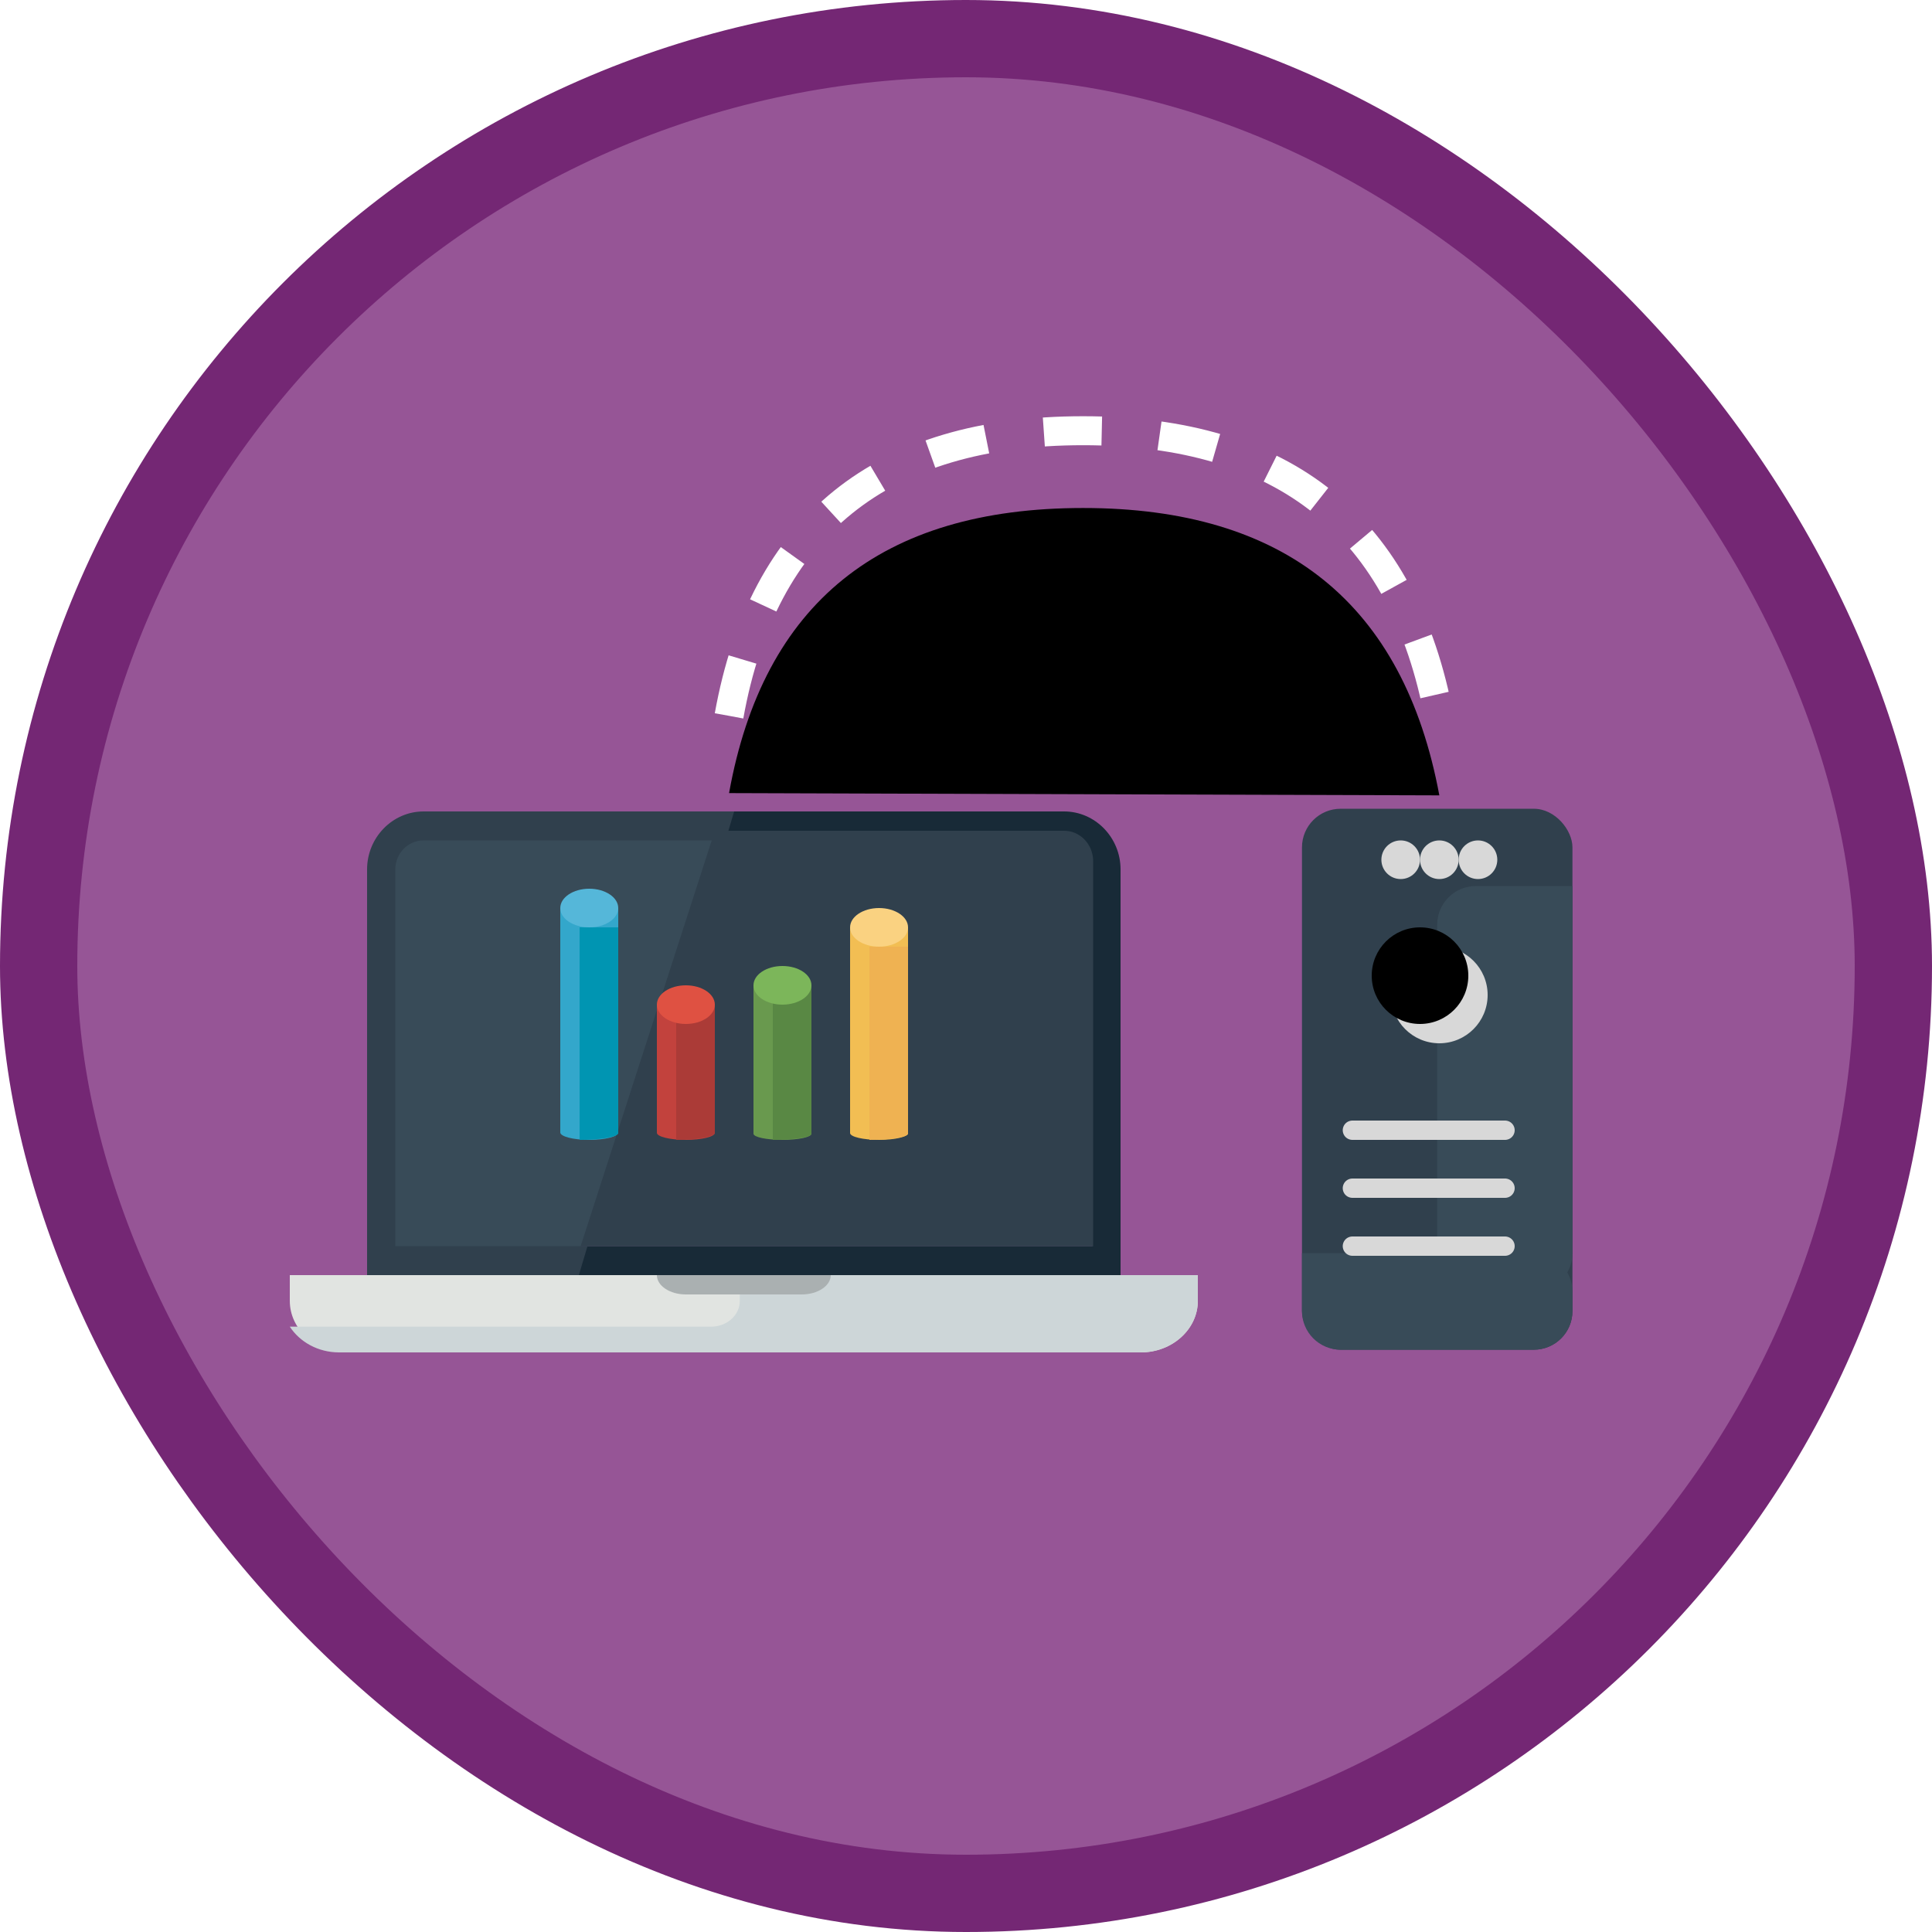
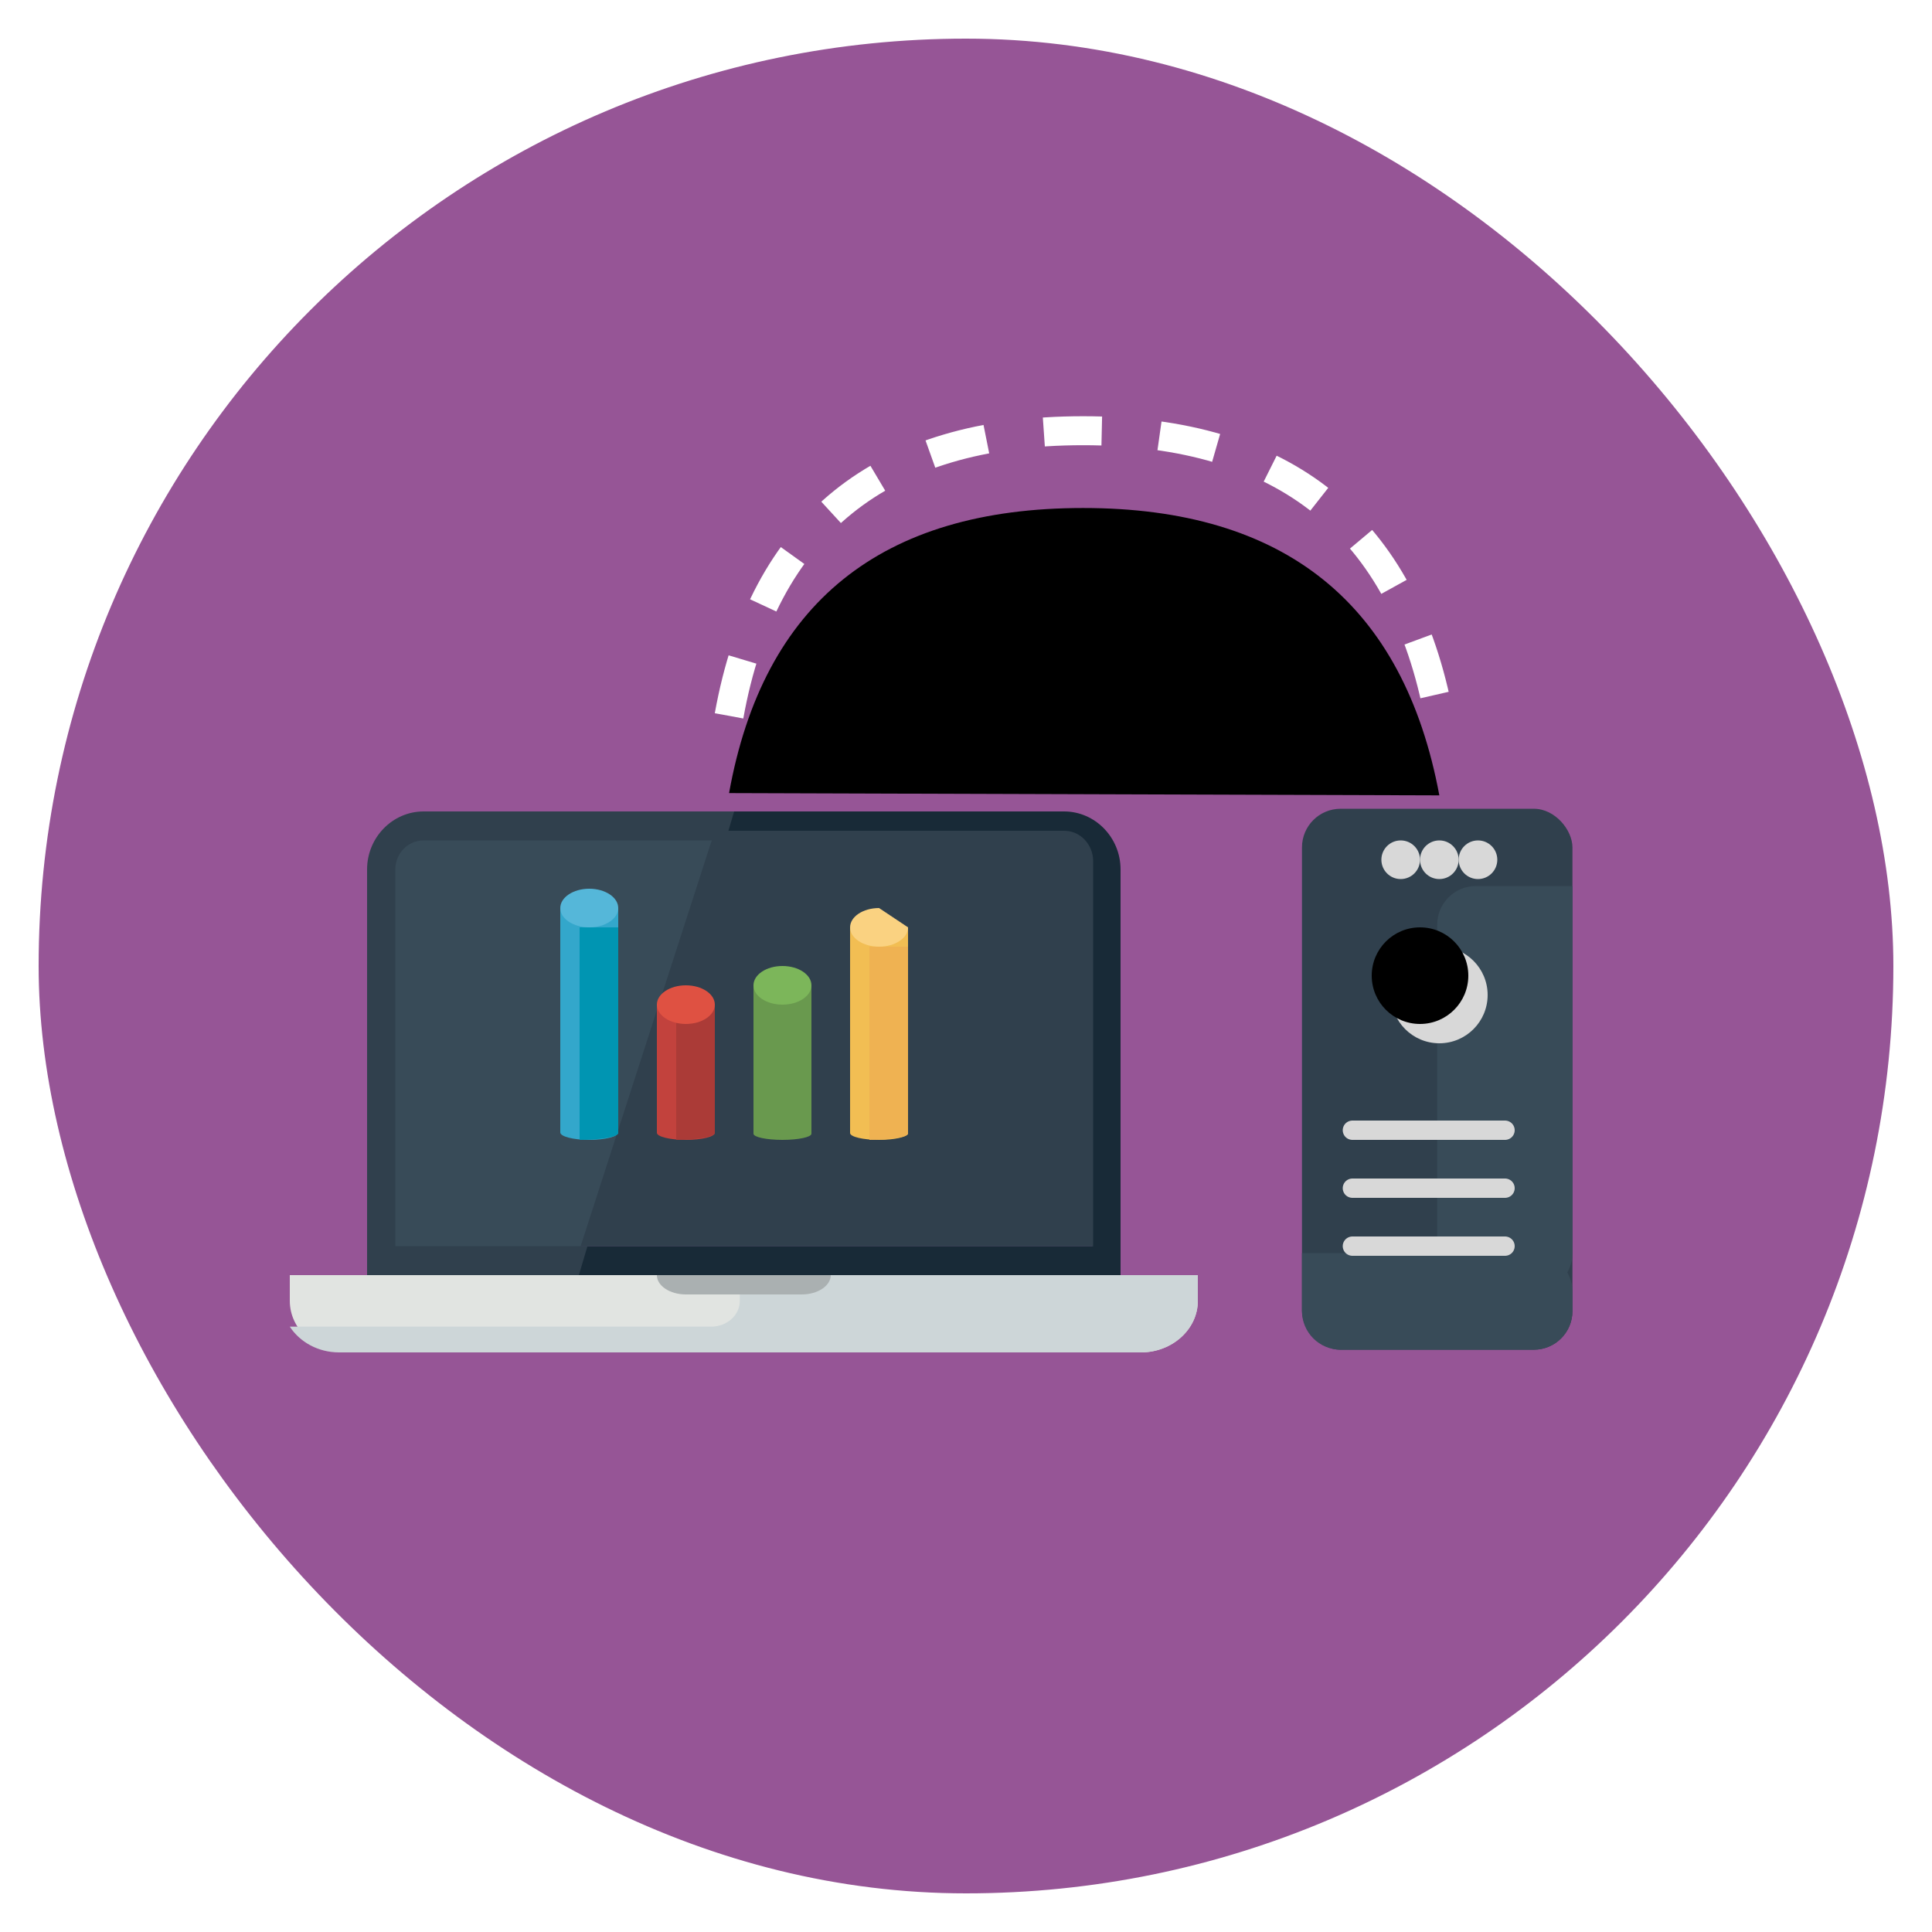
<svg xmlns="http://www.w3.org/2000/svg" xmlns:xlink="http://www.w3.org/1999/xlink" width="100px" height="100px" viewBox="0 0 100 100" version="1.1">
  <title>Work with data in a canvas app in PowerApps/work-with-external-data-add-a-data-source-how-do-i-show-data-in-a-canvas-app-in-powerapps</title>
  <desc>Created with Sketch.</desc>
  <defs>
    <rect id="path-1" x="0" y="0" width="96" height="96" rx="48" />
    <filter x="-28.6%" y="-14.3%" width="157.1%" height="128.6%" filterUnits="objectBoundingBox" id="filter-3">
      <feOffset dx="0" dy="2" in="SourceAlpha" result="shadowOffsetOuter1" />
      <feColorMatrix values="0 0 0 0 0   0 0 0 0 0   0 0 0 0 0  0 0 0 0.1 0" type="matrix" in="shadowOffsetOuter1" result="shadowMatrixOuter1" />
      <feMerge>
        <feMergeNode in="shadowMatrixOuter1" />
        <feMergeNode in="SourceGraphic" />
      </feMerge>
    </filter>
    <circle id="path-4" cx="7.5" cy="12.5" r="2.5" />
    <filter x="-10.0%" y="-10.0%" width="120.0%" height="120.0%" filterUnits="objectBoundingBox" id="filter-5">
      <feOffset dx="-1" dy="-1" in="SourceAlpha" result="shadowOffsetInner1" />
      <feComposite in="shadowOffsetInner1" in2="SourceAlpha" operator="arithmetic" k2="-1" k3="1" result="shadowInnerInner1" />
      <feColorMatrix values="0 0 0 0 0   0 0 0 0 0   0 0 0 0 0  0 0 0 0.1 0" type="matrix" in="shadowInnerInner1" />
    </filter>
    <filter x="-8.5%" y="-14.3%" width="117.0%" height="128.6%" filterUnits="objectBoundingBox" id="filter-6">
      <feOffset dx="0" dy="2" in="SourceAlpha" result="shadowOffsetOuter1" />
      <feColorMatrix values="0 0 0 0 0   0 0 0 0 0   0 0 0 0 0  0 0 0 0.096 0" type="matrix" in="shadowOffsetOuter1" result="shadowMatrixOuter1" />
      <feMerge>
        <feMergeNode in="shadowMatrixOuter1" />
        <feMergeNode in="SourceGraphic" />
      </feMerge>
    </filter>
    <path d="M35.736,35.051 C37.507,25.213 43.616,20.294 54.061,20.294 C64.506,20.294 70.653,25.252 72.5,35.168" id="path-7" />
    <filter x="-5.1%" y="-11.8%" width="110.2%" height="137.8%" filterUnits="objectBoundingBox" id="filter-8">
      <feMorphology radius="0.75" operator="dilate" in="SourceAlpha" result="shadowSpreadOuter1" />
      <feOffset dx="0" dy="2" in="shadowSpreadOuter1" result="shadowOffsetOuter1" />
      <feMorphology radius="1" operator="erode" in="SourceAlpha" result="shadowInner" />
      <feOffset dx="0" dy="2" in="shadowInner" result="shadowInner" />
      <feComposite in="shadowOffsetOuter1" in2="shadowInner" operator="out" result="shadowOffsetOuter1" />
      <feColorMatrix values="0 0 0 0 0   0 0 0 0 0   0 0 0 0 0  0 0 0 0.1 0" type="matrix" in="shadowOffsetOuter1" />
    </filter>
  </defs>
  <g id="Badges" stroke="none" stroke-width="1" fill="none" fill-rule="evenodd">
    <g id="Work-with-data-in-a-canvas-app-in-PowerApps" transform="translate(-50, -460)">
      <g id="Work-with-data-in-a-canvas-app-in-PowerApps/work-with-external-data-add-a-data-source-how-do-i-show-data-in-a-canvas-app-in-powerapps" transform="translate(50, 460)">
        <g id="Mask" transform="translate(2, 2)">
          <mask id="mask-2" fill="white">
            <use xlink:href="#path-1" />
          </mask>
          <use id="BG" fill="#965596" xlink:href="#path-1" />
          <g id="Hard-Drive" mask="url(#mask-2)">
            <g transform="translate(65, 37)">
              <g id="Group" filter="url(#filter-3)" stroke="none" stroke-width="1" fill="none" fill-rule="evenodd" transform="translate(0.39, 0.861)">
                <rect id="Rectangle" fill="#30404D" fill-rule="nonzero" x="0" y="0" width="14" height="28" rx="2" />
                <path d="M7,4 L12,4 C13.105,4 14,4.895 14,6 L14,23 C14,24.105 13.105,25 12,25 L9,25 C7.895,25 7,24.105 7,23 L7,4 Z" id="Rectangle" fill="#384B58" fill-rule="nonzero" transform="translate(10.5, 14.5) scale(-1, 1) translate(-10.5, -14.5) " />
                <path d="M2,23 L14,23 L14,26 C14,27.105 13.105,28 12,28 L2,28 C0.895,28 1.3527075e-16,27.105 0,26 L0,25 C-1.3527075e-16,23.895 0.895,23 2,23 Z" id="Rectangle" fill="#384B58" fill-rule="nonzero" transform="translate(7, 25.5) scale(-1, 1) translate(-7, -25.5) " />
              </g>
              <g id="Oval" stroke="none" fill="none" fill-rule="nonzero">
                <use fill="#D8D8D8" xlink:href="#path-4" />
                <use fill="black" fill-opacity="1" filter="url(#filter-5)" xlink:href="#path-4" />
              </g>
              <circle id="Oval" stroke="none" fill="#D8D8D8" fill-rule="nonzero" cx="5.5" cy="5.5" r="1" />
              <circle id="Oval" stroke="none" fill="#D8D8D8" fill-rule="nonzero" cx="7.5" cy="5.5" r="1" />
              <circle id="Oval" stroke="none" fill="#D8D8D8" fill-rule="nonzero" cx="9.5" cy="5.5" r="1" />
              <path d="M3,19.5 L10.9,19.5" id="Path-115" stroke="#D8D8D8" stroke-width="1" fill="none" stroke-linecap="round" fill-rule="nonzero" />
              <path d="M3,22.5 L10.9,22.5" id="Path-115" stroke="#D8D8D8" stroke-width="1" fill="none" stroke-linecap="round" fill-rule="nonzero" />
              <path d="M3,25.5 L10.9,25.5" id="Path-115" stroke="#D8D8D8" stroke-width="1" fill="none" stroke-linecap="round" fill-rule="nonzero" />
            </g>
          </g>
          <g id="Laptop" mask="url(#mask-2)">
            <g transform="translate(13, 38)">
              <g id="Laptop" filter="url(#filter-6)">
                <path d="M0,24 L0,25.333 C0,26.8 1.322,28 2.938,28 L44.062,28 C45.678,28 47,26.8 47,25.333 L47,24 L0,24" id="Fill-1415" fill="#E1E4E1" />
                <path d="M7.923,0 C6.315,0 5,1.35 5,3 L5,24 L43,24 L43,3 C43,1.35 41.685,0 40.077,0 L7.923,0 Z M40.077,1.5 C40.882,1.5 41.538,2.173 41.538,3 L41.538,22.5 L6.462,22.5 L6.462,3 C6.462,2.173 7.117,1.5 7.923,1.5 L40.077,1.5 L40.077,1.5 Z" id="Fill-1416" fill="#182A37" />
                <path d="M7.5,1 L40.081,1 C40.908,1 41.581,1.705 41.581,2.571 C41.581,10.644 41.581,16.699 41.581,20.735 C41.581,21.239 41.581,21.83 41.581,22.511 L6,22.511 L6,2.571 C6,1.705 6.673,1 7.5,1 Z" id="Fill-1417" fill="#30404D" />
                <path d="M6.454,1 L22,1 L14.893,23 L5,23 L5,2.571 C5,1.705 5.652,1 6.454,1" id="Fill-1418" fill="#384B58" />
                <path d="M6.923,0 L23,0 L22.553,1.5 L6.923,1.5 C6.117,1.5 5.462,2.173 5.462,3 L5.462,22.5 L15.408,22.5 L14.962,24 L4,24 L4,3 C4,1.35 5.315,0 6.923,0" id="Fill-1419" fill="#30404D" />
                <path d="M21.811,26.667 L0,26.667 C0.515,27.459 1.461,28 2.549,28 L44.037,28 C45.666,28 47,26.8 47,25.333 L47,24 L23.293,24 L23.293,25.333 C23.293,26.07 22.63,26.667 21.811,26.667" id="Fill-1420" fill="#CDD6D8" />
                <path d="M20.5,25 L26.5,25 C27.328,25 28,24.552 28,24 L19,24 C19,24.552 19.671,25 20.5,25" id="Fill-1421" fill="#AAB0B1" />
              </g>
              <g id="Analytics" transform="translate(14, 6)">
                <path d="M10,5 L10,12.68 C10,12.857 10.671,13 11.5,13 C12.329,13 13,12.857 13,12.68 L13,5 L10,5 L12.558,11.504" id="Fill-878" fill="#69994E" />
                <path d="M5,6 L5,12.632 C5,12.835 5.672,13 6.5,13 C7.329,13 8,12.835 8,12.632 L8,6 L5,6" id="Fill-879" fill="#C2423D" />
                <path d="M0,1 L0,12.613 C0,12.827 0.672,13 1.5,13 C2.328,13 3,12.827 3,12.613 L3,1 L0,1" id="Fill-880" fill="#33A7CB" />
                <path d="M1,2 L1,13 C2.104,13 3,12.841 3,12.645 L3,2 L1,2" id="Fill-881" fill="#0095B2" />
                <path d="M6,13 C7.104,13 8,12.835 8,12.632 L8,6 L6,6 L6,13 Z" id="Fill-882" fill="#AB3B37" />
-                 <path d="M11,5 L11,13 C12.106,13 13,12.857 13,12.68 L13,5 L11,5" id="Fill-883" fill="#598844" />
                <path d="M13,5 C13,5.552 12.329,6 11.5,6 C10.671,6 10,5.552 10,5 C10,4.447 10.671,4 11.5,4 C12.329,4 13,4.447 13,5" id="Fill-884" fill="#7CB65A" />
                <path d="M8,6 C8,6.552 7.329,7 6.5,7 C5.672,7 5,6.552 5,6 C5,5.447 5.672,5 6.5,5 C7.329,5 8,5.447 8,6" id="Fill-885" fill="#DF5142" />
                <path d="M3,1 C3,1.552 2.328,2 1.5,2 C0.672,2 0,1.552 0,1 C0,0.448 0.672,0 1.5,0 C2.328,0 3,0.448 3,1" id="Fill-886" fill="#55B7D9" />
                <path d="M15,2 L15,12.645 C15,12.841 15.672,13 16.5,13 C17.328,13 18,12.841 18,12.645 L18,2 L15,2" id="Fill-880" fill="#F2BE53" />
                <path d="M16,3 L16,13 C17.104,13 18,12.855 18,12.677 L18,3 L16,3" id="Fill-881" fill="#EFB252" />
-                 <path d="M18,2 C18,2.552 17.328,3 16.5,3 C15.672,3 15,2.552 15,2 C15,1.448 15.672,1 16.5,1 C17.328,1 18,1.448 18,2" id="Fill-886" fill="#FAD281" />
+                 <path d="M18,2 C18,2.552 17.328,3 16.5,3 C15.672,3 15,2.552 15,2 C15,1.448 15.672,1 16.5,1 " id="Fill-886" fill="#FAD281" />
              </g>
            </g>
          </g>
          <g id="Line" stroke-dasharray="3" fill-rule="nonzero" mask="url(#mask-2)">
            <use fill="black" fill-opacity="1" filter="url(#filter-8)" xlink:href="#path-7" />
            <use stroke="#FFFFFF" stroke-width="1.5" xlink:href="#path-7" />
          </g>
        </g>
        <g id="PowerApps-Border" stroke="#742774" stroke-width="4">
-           <rect id="Azure-Border" x="2" y="2" width="96" height="96" rx="48" />
-         </g>
+           </g>
      </g>
    </g>
  </g>
</svg>